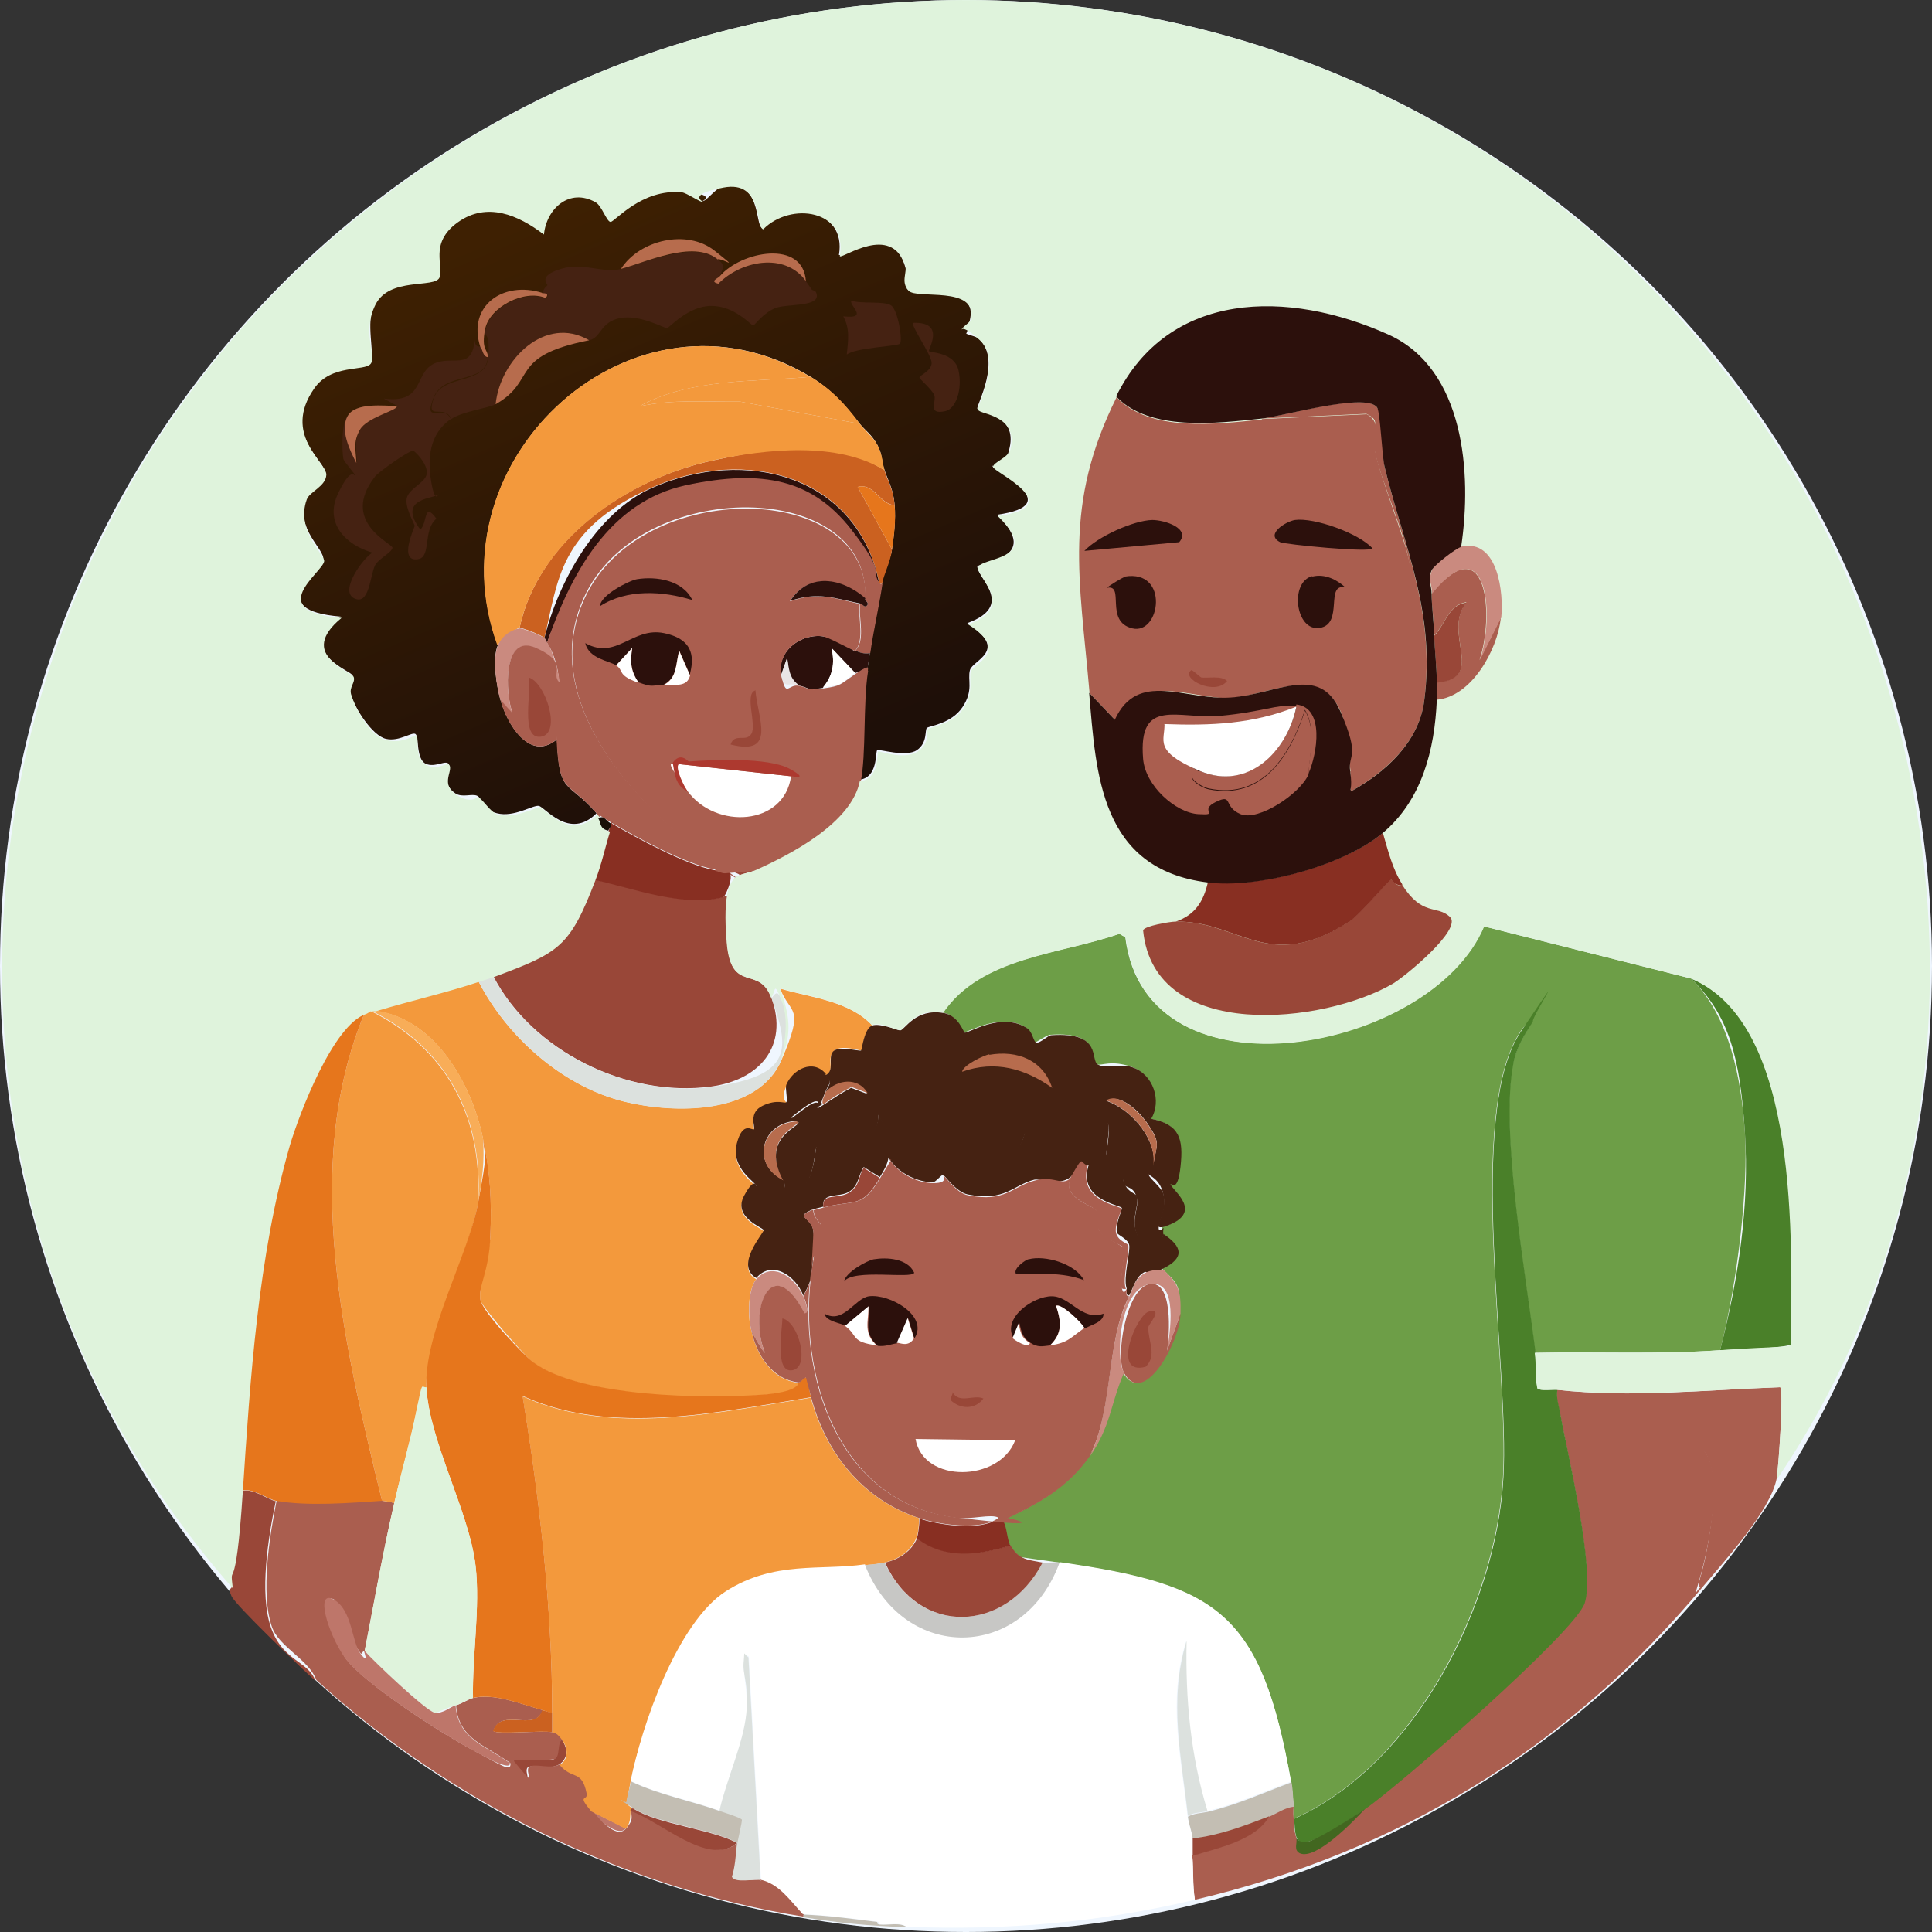
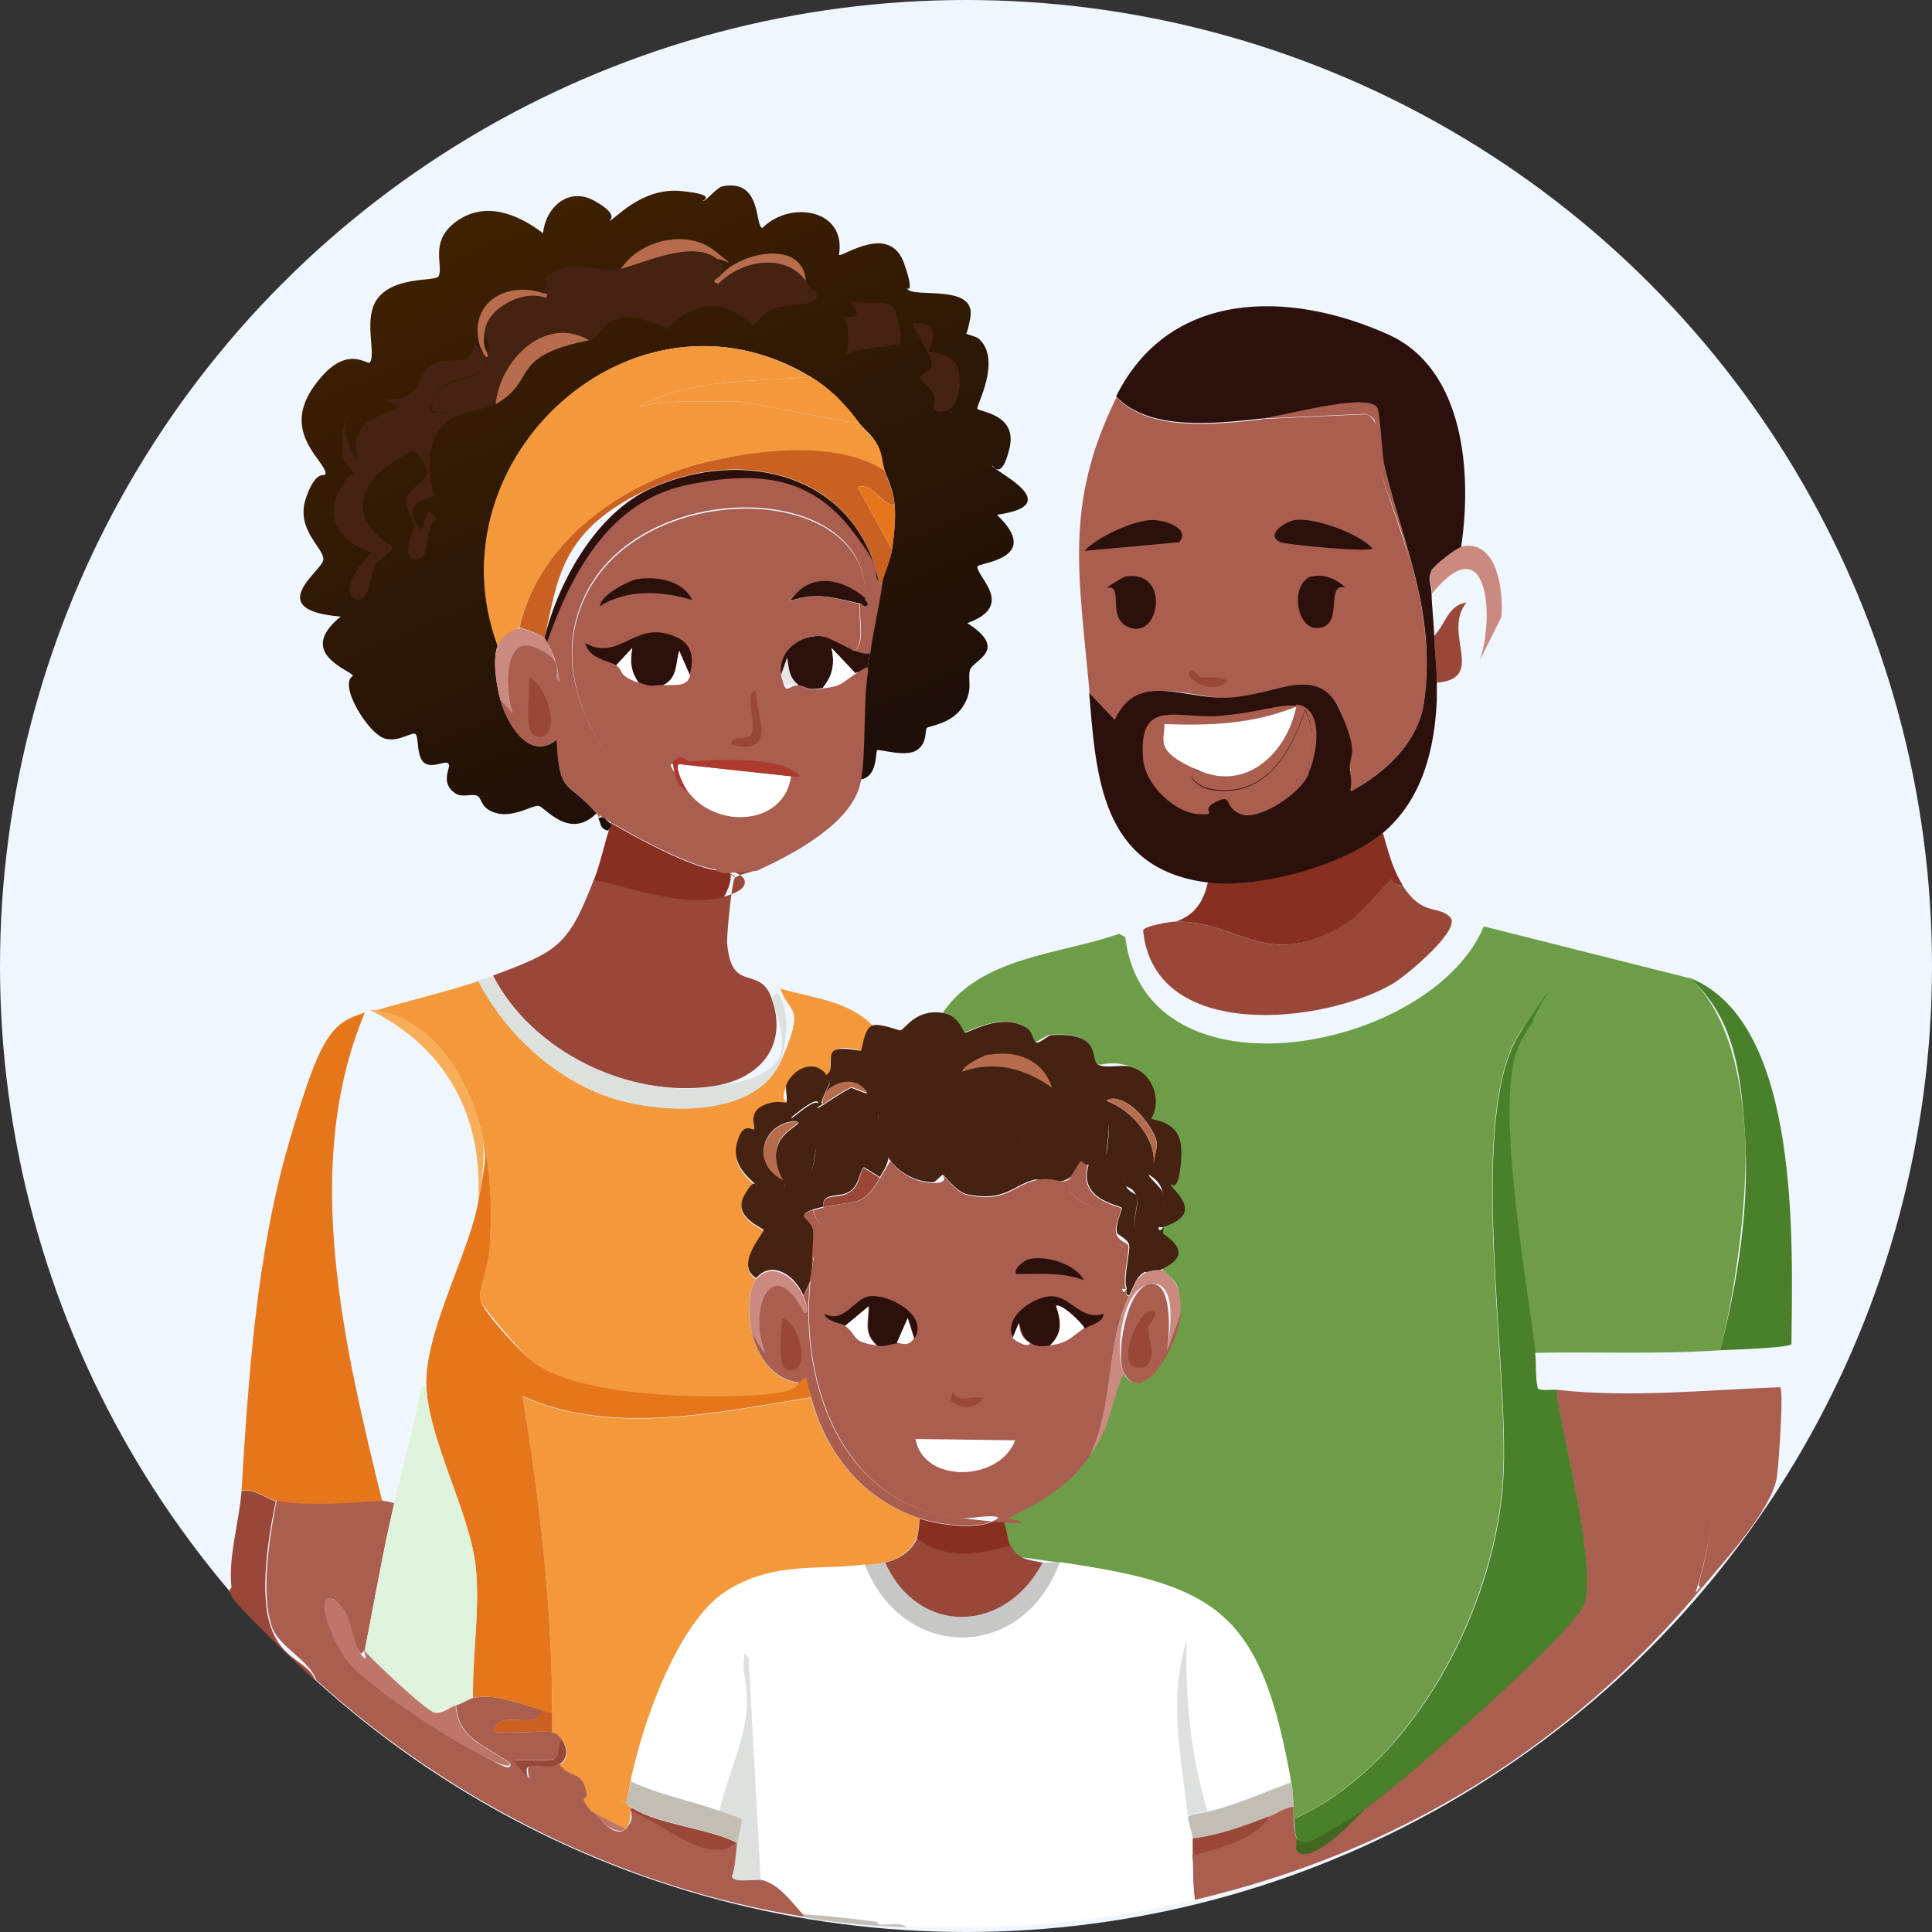
<svg xmlns="http://www.w3.org/2000/svg" id="Layer_1" viewBox="0 0 444 444">
  <rect x="0" y="0" width="444" height="444" fill="#333333" stroke="none" />
  <defs>
    <style>      .st0 {        fill: none;      }      .st1 {        fill: #e9e5e6;      }      .st2 {        fill: #c3beb3;      }      .st3 {        fill: #cb6120;      }      .st4 {        fill: #ca8a7f;      }      .st5 {        fill: #f8ad58;      }      .st6 {        fill: #426720;      }      .st7 {        fill: #994738;      }      .st8 {        fill: #dff3dc;      }      .st9 {        fill: url(#linear-gradient);      }      .st10 {        fill: #882f22;      }      .st11 {        fill: #dce1de;      }      .st12 {        fill: #aa5e4f;      }      .st13 {        fill: #452212;      }      .st14 {        fill: #f3993c;      }      .st15 {        fill: #4a8029;      }      .st16 {        fill: #fff;      }      .st17 {        fill: #6d9e47;      }      .st18 {        fill: #c7c7c5;      }      .st19 {        fill: #190f07;      }      .st20 {        fill: #eff6fe;      }      .st21 {        fill: #2c100c;      }      .st22 {        fill: #be766a;      }      .st23 {        fill: #b76c4d;      }      .st24 {        fill: #e6761c;      }      .st25 {        fill: #ad392f;      }    </style>
    <linearGradient id="linear-gradient" x1="122.3" y1="49.5" x2="177.5" y2="178.1" gradientUnits="userSpaceOnUse">
      <stop offset="0" stop-color="#3e2002" />
      <stop offset="1" stop-color="#1e0f08" />
    </linearGradient>
  </defs>
  <circle class="st20" cx="222" cy="222" r="222" />
  <g id="Generative_Object">
    <g>
      <path class="st22" d="M143.8,420.2c-1.7,2.1-6.2-1.9-7.9-4l7.9,4Z" />
      <g>
        <path class="st7" d="M129.1,399.8c1.4,1.9,1.5,4.4-.6,5.7s-6,0-7.1.6c-1.5.8,2.4,6.1-3.7-1.4.3-.4,8.5-.1,9.3-.3,1.6-.3.6-4,2-4.5Z" />
        <g>
          <g>
            <path class="st9" d="M197.6,179.5c1.3-6.4.5-17.8,1.7-25.5s.4-2.6.6-4c.7-5,2-10.6,2.8-15.9s1.9-4.9,2.3-7.9.9-6.7.6-10.2-1.4-5.3-2.3-7.9-.4-3.5-1.7-5.9-2.8-3.3-4-4.8c-3.4-4.4-6.6-7.9-11.3-10.8-40.5-24.4-87.7,18.9-71.9,61.7-1.3,3.1-.3,9.2.6,12.5,1.5,5.5,6.7,14.4,13,9.1.5,13,2.4,9.3,9.1,17-6.3,6.3-11.9-1.5-13.3-1.7s-5.7,2.7-9.6,1.7-3.3-3.4-4.5-4-3.5.5-5.1-.6c-3.4-2.3-1.2-5.7-1.4-6.5-.4-1.5-3.2.8-5.4-.3s-1.5-6.2-2.3-6.8-3.7,1.8-6.8,1.1-7.2-7-8.2-10.5.6-3.8.6-4c-.4-1.3-13.3-5.1-2.8-13.6-18.1-1.5-4.4-10.4-4-13s-6.5-6.9-4-14.2,4.5-4.5,4.5-5.7c.1-2.8-10.2-9.2-2.8-19.8s12.4-4.9,13-5.7c1.4-1.8-1.2-9,1.1-13.6,3.3-6.5,14.1-4.9,14.7-6.2,1.2-2.5-2.3-8.1,4.2-12.7s13.9-1.7,19.8,2.8c.6-6,5.9-10.8,11.9-7.4s3.1,4.5,3.4,4.5c.9.1,7.1-7.7,16.4-6.8s4.3,2.4,5.1,2.3,3.1-3.1,4.5-3.4c9.1-1.7,7.3,9.2,9.1,9.6,6.3-6.4,19.4-4.4,17.6,6.2.9.5,11.7-7.5,15,2s-1,3.9.8,5.9,15.8-1.3,14.4,6.5-2.3,2.7-2.3,2.8c.2.9,3.6,1.4,4.2,2,5.4,4.8-.5,15.3-.3,16.1s9.3,1.1,7.4,9.1-3.9,3.7-4,4c0,1.1,17.7,9,1.1,11.3,10.8,10.3-4.5,11-4.5,11.9,0,2.6,8.8,9-2.3,13,9.8,6.3,1.2,8.5.6,10.8s.9,4.6-1.7,8.5-7.7,4.3-8.2,4.8.2,3.4-2.3,5.1-8.6-.3-9.1,0,.3,6.4-4.2,6.8Z" />
            <g>
              <path class="st13" d="M164.8,59.5c2.1,1.6,1.3,2,.6,4-.3.4-2.4,1.2-.3,1.7,5.2-5.3,15.3-7.3,20.1-.6s-.2,1.1,0,1.4,2.1.7,2.3,1.1c1.7,3.6-6.5,2.6-9.3,3.7s-4.8,4-5.1,4c-.5,0-4.2-4.5-9.6-4.5s-9.6,5-10.2,5.1-6.2-3.2-10.8-2.3-4.3,4.5-7.1,5.1c-10.1-5.9-20.6,4.6-21.5,14.7-1.7.9-7.8,1.7-10.2,3.4-1.5-3.7-6,.8-4-4.8s12-3,12.5-9.3-1-4.3-.6-6.5c1-5,8.9-9.2,13.9-7.1,1.1-1.4-.9-1.1-.8-1.1.2-1.5,1.1-1.7,1.1-2s-2.2-2.1,3.1-3.7,9.5,1.1,13.9,0,16.5-6.6,22.1-2.3Z" />
              <path class="st13" d="M110.4,79.9c.6.6.5,2.1,1.7,2.3-.5,6.3-10.1,3-12.5,9.3s2.4,1.1,4,4.8c-4.9,3.4-5.4,9-4.5,14.4s1.7,2.7,1.7,2.8c-.4,1.2-9.9.6-4.2,8.2,1.7-1.5.7-6.6,3.7-2.5-3.2,2.6-1.1,8.8-4.2,9.3-4.6.8-.9-7.2-.8-7.6s-2.6-4.6-1.7-6.8,4.7-3.4,4.5-5.7-2.8-4.7-3.1-4.8c-.9-.2-7.9,4.8-8.8,5.9-8.2,10.5,4.1,15.4,4,16.4s-3.3,2.6-4,4c-1.2,2.5-1.3,9.3-4.8,7.6s2.1-9.3,4.2-10.5c-6.3-1.8-11.1-6.9-7.9-13.6s3.9-3.7,4-4-2.7-3.3-2.8-4c-.3-1.7-.5-8.6,1.1-9.9-1.8,3.2.5,7.8,2,10.8,0-3.1-.8-4.7.8-7.6s8.6-4.4,8.5-5.4l-3.1-1.7c9.3,1.2,7-5.6,11.3-7.9s9,1.8,9.6-5.7c0,2.1,1.2,1.5,1.4,1.7Z" />
              <path class="st13" d="M195.7,69.1c2.2.8,7.5,0,9.1,1.1s2.7,8.2,2,8.8-10.3.9-12.2,2.5c.3-3.1.8-5.9-.8-8.8,6.4.7.7-2.9,2-3.7Z" />
              <path class="st13" d="M209.8,74.2c7.7-.3,3.4,6.1,3.7,6.5s5.9.2,6.8,4.5-.6,8.8-3.1,9.3c-4.2.9-1.9-2.3-2.5-3.7s-3.4-3.7-3.4-4c0-.6,2.8-1.5,2.8-3.4s-5.1-8.9-4.2-9.3Z" />
              <path class="st23" d="M135.4,78.2c-18.7,3.7-11.8,9.2-21.5,14.7,1-10.2,11.4-20.6,21.5-14.7Z" />
              <path class="st23" d="M164.8,59.5c-5.6-4.4-16.4.8-22.1,2.3,4.3-6.7,15.2-9.2,21.5-4.2s1.9,1.6.6,2Z" />
              <path class="st23" d="M124.6,67.4c0,0,1.9-.2.8,1.1-4.9-2.1-12.9,2.1-13.9,7.1s.7,4.6.6,6.5c-1.2-.2-1.1-1.7-1.7-2.3-3.1-9.6,5.3-15.3,14.2-12.5Z" />
-               <path class="st23" d="M91.2,93.4c0,1-6.9,2.5-8.5,5.4s-.9,4.5-.8,7.6c-1.5-2.9-3.8-7.6-2-10.8s8.5-2.3,11.3-2.3Z" />
              <path class="st23" d="M185.2,64.6c-4.8-6.7-14.9-4.7-20.1.6-2.2-.5,0-1.3.3-1.7,4.9-5.8,19.2-8.5,19.8,1.1Z" />
            </g>
          </g>
          <g>
            <path class="st3" d="M203.3,108.2c.8,2.6,2,4.2,2.3,7.9-3.4-.2-4.7-5.2-8.5-4.2l7.9,14.4c-.4,3-1.9,5.7-2.3,7.9h-.6c-4.9-25.1-30.9-31.7-52.4-22.1s-21.4,21.5-24.6,34.5c-.6-.6-4.8-2.3-5.7-2.3,4.4-20.5,24.9-34.3,44.5-38.5s28.6-4.5,39.4,2.3Z" />
            <path class="st14" d="M197.6,97.4l-27.5-5.1c-7.8.1-15.6-.6-23.2,1.1,11.7-6.5,26.2-5.6,39.4-6.8,4.8,2.9,8,6.3,11.3,10.8Z" />
            <path class="st24" d="M205.6,116.1c.3,3.5-.1,6.8-.6,10.2l-7.9-14.4c3.8-1,5.1,4.1,8.5,4.2Z" />
            <path class="st21" d="M202.2,134.2c-2.3-3.2-3.8-8.9-6.8-12.7-8.7-11-24.7-12.7-37.7-9.9s-26.5,20.6-32,36.2c-.1-.2-.5-1.1-.6-1.1,3.2-13,11.9-28.8,24.6-34.5,21.5-9.6,47.5-3,52.4,22.1Z" />
            <g>
              <path class="st14" d="M186.3,86.6c-13.2,1.2-27.6.3-39.4,6.8,7.6-1.7,15.4-1,23.2-1.1l27.5,5.1c1.1,1.5,3.1,3.1,4,4.8,1.3,2.5,1.1,3.9,1.7,5.9-10.8-6.7-27.3-4.9-39.4-2.3-19.5,4.2-40.1,18.1-44.5,38.5-.9,0-4.9,3.6-5.1,4-15.7-42.8,31.4-86.1,71.9-61.7Z" />
              <path class="st14" d="M160,94c7.5-.4,19.7.4,27.2,1.7s3.4.7,2.3,1.7c-20.2-2.6-39.2,6.3-57.5,13.3l13.6-9.6-10.5,2c6.4-6.5,16.1-8.5,24.9-9.1Z" />
            </g>
          </g>
        </g>
        <g>
          <path class="st12" d="M87.8,344.9c.1,0,2.6.3,2.8.6-2.6,11.2-4.6,22.7-6.8,34-.2-.3-.8.6-.8.6-2.2-2.6-5.6-12.1-6.2-12.5-4.2-2.3,1.4,11.7,2.5,13.3,4,5.8,22.4,17.6,29.2,21.2s9,5.3,8.8,3.1c-5.8-4.2-11.9-5.5-12.5-13.3,1.2-.3,2.8-1.4,4-1.7,4.9-1.1,10.6,1.3,15.9,2.8-1.5,5.2-9.6-.7-11.3,4.8.7.9,11.5-.2,13.6.3s2,1.3,2.3,1.7c-1.4.5-.4,4.2-2,4.5s-9.1,0-9.3.3c6.1,7.5,2.2,2.2,3.7,1.4s4.9.7,7.1-.6c2.9,3.5,5.2,1,6.2,6.5s-2.4,0,1.1,4.2,6.2,6.1,7.9,4,1-2.4,1.1-4c6.9,2.2,17.9,12.9,24.4,7.4v.6c-.2,2.2-.4,5-1.1,7.1.6,1.6,5.4.5,6.8.8,4.3,1.1,6.6,4.7,9.6,7.9v.6c-41.5-6.6-81.1-26.3-112.1-54.4-1.7-4.7-8.6-7.6-10.2-12.2-2.7-7.8-.5-21.2,1.1-29.2,7.4,1.3,16.9.5,24.4,0Z" />
          <path class="st7" d="M63.4,344.9c-1.7,8-3.9,21.4-1.1,29.2s8.5,7.5,10.2,12.2c-2.9-2.6-18.4-17.4-19.3-19.5s0-1.5,0-2c-.8-7,1.8-15.1,2.3-22.1,2.5-.9,5.9,1.9,7.9,2.3Z" />
          <path class="st7" d="M173.9,199.9c-1.4.6-4.5,1.1-5.1,2s-1.8,12.8-1.7,14.7c.9,12,7.4,5,10.2,12.7,4,11.2-2.8,18.9-13.9,20.4-19.3,2.6-41.2-8.2-50.1-25.5,15-5.6,17.3-6.8,23.2-22.1,8.9,1.8,20.5,6.4,29.7,4s3.4-6.6.3-5.7l7.4-.6Z" />
          <path class="st12" d="M202.2,134.2h.6c-.8,5.3-2.1,10.9-2.8,15.9-1.4.2-2.2,0-3.4-.6,2.4-2.6.6-7.5,1.1-10.8.6.1.9.9,1.4.6.9-.7-.3-1.1-.3-1.7,1.5-27.5-51.8-28.4-64.6-.3-10.7,23.5,11.6,47.2,28.6,59.7s2.2,1.1,1.4,2.8c-6.6-1.2-17.8-7.3-23.8-10.8s-1.6-2.1-2.8-1.1c0-.1.1-.3-.6-1.1-6.7-7.7-8.5-4-9.1-17s.9-8.7.6-13-1.6-7.3-2.8-9.1c5.5-15.7,14.2-32.4,32-36.2s29-1.1,37.7,9.9,4.5,9.6,6.8,12.7Z" />
          <path class="st10" d="M164.2,199.9c.9.2,1.4.5,2.3.6,3.1-1,.3,5.5-.3,5.7-9.2,2.4-20.8-2.1-29.7-4,1.5-3.9,2.2-7.5,3.4-11.3s.8-.9.6-1.7c6,3.5,17.2,9.6,23.8,10.8Z" />
          <g>
            <path class="st14" d="M109.9,225.4c6.6,12.9,19.4,24.3,33.7,27.8,11.3,2.7,30.5,3.1,36-9.6s2-10.3-.3-16.4c7.1,2.1,15.9,2.8,21.2,8.5-1.9.7-2.3,5.5-2.5,5.7s-4.9-1.6-6.5.3.5,4.4-1.7,5.4c-2.9-3.4-7.6-1-9.1,2.5s.3,3.5,0,4-3.8.1-5.4.8c-3.3,1.6-1.8,5-2,5.4s-3.4,1.1-4,3.4c-1.4,5.6,4.5,9.1,4.5,9.6s-2.7,2.1-2.8,2.3c-2.7,5,4.4,7.2,4.5,7.9s-6.8,8.2-1.7,11c-2,2.4-2,8.9-1.1,11.9,1.2,5.6,4.7,11.2,10.8,11.9-.2,2.2-6.6,2.7-8.2,2.8-13.3,1.1-41.8.6-52.7-7.4-1.9-1.4-11.9-12.9-12.2-14.4-.6-3,2.1-11,2.3-14.7.3-8.4,0-14.3-1.7-22.4-2.5-12.3-10.9-27.7-24.9-29.4,7.9-2.4,16-4.2,23.8-6.8Z" />
-             <path class="st14" d="M109.9,276.4c-2.2,12-12.4,32-11.9,42.5-1.2.2-2.1,4.4-2.3,5.4-1.5,7.4-3.6,14.7-5.1,21.2-.3-.3-2.7-.6-2.8-.6-8.7-35.7-18.7-76.9-4-112.1.6-.2.7-.6,1.1-.6,17.7,8.7,26.1,24.5,24.9,44.2Z" />
+             <path class="st14" d="M109.9,276.4Z" />
            <path class="st24" d="M83.8,232.8c-14.7,35.2-4.7,76.4,4,112.1-7.5.5-17,1.3-24.4,0-2-.4-5.4-3.1-7.9-2.3,1.6-25.9,3.4-54.1,10.8-79.6s9.9-27.9,17.6-30.3Z" />
            <path class="st11" d="M113.3,224.3c8.9,17.3,30.8,28,50.1,25.5s17.9-9.1,13.9-20.4c1.2-1.6,1.5-1.5,2.3.3,1.8,4.2,1,9.6,0,13.9-5.5,12.7-24.6,12.4-36,9.6-14.3-3.5-27.1-14.9-33.7-27.8,1-.4,2.5-.8,3.4-1.1Z" />
            <path class="st5" d="M86.1,232.2c14,1.8,22.4,17.1,24.9,29.4.4,5.3-.2,9.6-1.1,14.7,1.2-19.6-7.2-35.5-24.9-44.2.4,0,.8,0,1.1,0Z" />
            <path class="st14" d="M186.3,321.1c3.4,12.7,11.8,23.5,24.9,27.8,0,1.2-.1,3.5-.6,4.5-1.2,3.1-4.2,5-7.4,5.7s-3.1.4-4.5.6c-10.2,1.5-22.6.2-32,6.2s-19.5,31.1-21.8,43.6-.8,3.2-1.1,4.8c0,.2,1.4,1.2,1.7,1.4-.5,0-.5.1-.6.6-.1,1.6,0,2.6-1.1,4l-7.9-4c-3.5-4.2-.7-2.2-1.1-4.2-1.1-5.5-3.3-3-6.2-6.5,2.1-1.2,2-3.8.6-5.7s-1.8-1.6-2.3-1.7v-4.5c0-24.2-2.9-49-6.8-72.8,20.3,9.3,45,3.7,66.3.3Z" />
            <path class="st24" d="M183.5,317.7c.6,0,1.5-1.9,2.3-.8,0,1.4.2,2.9.6,4.2-21.3,3.4-46,9-66.3-.3,3.9,23.8,6.8,48.6,6.8,72.8-.8,0-1.5-.4-2.3-.6-5.3-1.5-11-3.9-15.9-2.8-.2-9.6,1.7-20.8.6-30.3-1.4-12.4-10.7-28.7-11.3-41.1s9.7-30.5,11.9-42.5,1.6-9.5,1.1-14.7c1.7,8.1,2,14,1.7,22.4s-2.9,11.7-2.3,14.7,10.3,13.1,12.2,14.4c10.9,8,39.3,8.4,52.7,7.4,1.7-.1,8-.7,8.2-2.8Z" />
            <path class="st8" d="M98,318.8c.6,12.3,9.9,28.7,11.3,41.1,1.1,9.5-.8,20.7-.6,30.3-1.2.3-2.7,1.4-4,1.7s-4.3,1.8-4.8,1.7c-1.9-.3-14.2-12-16.1-14.2,2.2-11.3,4.2-22.8,6.8-34s3.6-13.8,5.1-21.2,1.1-5.2,2.3-5.4Z" />
          </g>
          <path class="st22" d="M83.8,379.4c1.9,2.2,14.2,13.9,16.1,14.2s3.7-1.4,4.8-1.7c.6,7.8,6.6,9.1,12.5,13.3.2,2.2-8.1-2.8-8.8-3.1-6.7-3.6-25.2-15.4-29.2-21.2s-6.8-15.7-2.5-13.3,4.1,9.8,6.2,12.5.6-.8.8-.6Z" />
          <path class="st3" d="M126.9,393.6v4.5c-2.1-.5-12.8.6-13.6-.3,1.8-5.5,9.8.4,11.3-4.8.7.2,1.5.5,2.3.6Z" />
          <path class="st21" d="M196.5,149.5c1.2.5,2,.8,3.4.6-.2,1.3-.4,2.6-.6,4-.3-.2-2.7.5-2.8.6l-5.4-5.7c.8,3.5.3,6.3-2,9.1-4,.6-2.8,0-5.7-.6-2.2-1.7-2.2-3.8-2.5-6.2l-1.4,4c-1.1-5.2,4-9.6,9.3-9.1s5.9,2.7,7.6,3.4Z" />
          <path class="st4" d="M119.5,144.4c.8,0,5.1,1.7,5.7,2.3s.4,1,.6,1.1c1.2,1.7,2.7,6.9,2.8,9.1-2.3-1.9-2.4-6.6-5.4-7.9-7.8-3.5-7.1,10.6-5.4,15l-2.8-3.1c-.9-3.2-1.9-9.4-.6-12.5s4.2-3.9,5.1-4Z" />
          <path class="st16" d="M196.5,154.6c-3.8,2.6-1.8,2.5-7.4,3.4,2.3-2.7,2.8-5.6,2-9.1l5.4,5.7Z" />
          <g>
            <path class="st12" d="M198.8,137.6c-5.4-4.7-13-6.1-17.3.6,6.5-2.3,10.2-.7,16.1.6-.5,3.3,1.2,8.2-1.1,10.8-1.8-.7-6.1-3.2-7.6-3.4-5.4-.5-10.4,3.8-9.3,9.1s1.5,1.8,4,2.3,1.6,1.2,5.7.6,3.6-.8,7.4-3.4,2.5-.8,2.8-.6c-1.2,7.6-.4,19.1-1.7,25.5-1.9,9.6-15.8,16.7-23.8,20.4l-7.4.6c-.8,0-1.4-.4-2.3-.6.8-1.7-.2-1.9-1.4-2.8-17-12.5-39.3-36.3-28.6-59.7,12.8-28.1,66-27.2,64.6.3Z" />
            <g>
              <path class="st16" d="M181.8,178.4c-1.6,11.4-17.3,12.3-23.8,3.4s-3-5.4-2-6.2l25.8,2.8Z" />
              <path class="st21" d="M158.6,155.2l-2.5-5.7c-.9,3-.3,6.2-3.7,7.9-2.9.1-2.4.6-5.7-.6-1.8-2.7-1.9-4.8-1.4-7.9l-3.7,4c-1.5-1-6.3-1.5-7.1-5.1,7.2,4,10.8-3.8,18.1-2.3s6.8,6.2,5.9,9.6Z" />
              <path class="st25" d="M181.8,178.4l-25.8-2.8c-1,.8,1.4,5.5,2,6.2-2.8-1.1-3-4.2-3.4-6.5,1.8-2.6,3.5-.3,3.7-.3,5.6-.4,18.3-1,23.2,1.7s.3,1.6.3,1.7Z" />
              <path class="st21" d="M146.4,133.1c4.4-.7,10.5.2,12.7,4.8-6.8-2.1-15-2.6-21.2,1.4,0-2.5,6.7-5.9,8.5-6.2Z" />
              <path class="st21" d="M198.8,137.6c0,.6,1.2,1,.3,1.7-.5.3-.8-.4-1.4-.6-5.9-1.2-9.7-2.8-16.1-.6,4.3-6.7,11.9-5.3,17.3-.6Z" />
              <path class="st7" d="M173.6,158.6c.5,6.4,5,15.2-5.7,12.5.9-2.8,3.6-.4,4.8-2.5s-1.6-9,.8-9.9Z" />
              <path class="st16" d="M158.6,155.2c-.7,2.7-3,2.1-6.2,2.3,3.4-1.7,2.8-5,3.7-7.9l2.5,5.7Z" />
              <path class="st16" d="M146.7,156.9c-5-1.8-3.2-2.7-5.1-4l3.7-4c-.5,3.2-.4,5.2,1.4,7.9Z" />
              <path class="st1" d="M183.5,157.4c-2.5-.5-3.3,1-4-2.3l1.4-4c.4,2.4.4,4.6,2.5,6.2Z" />
            </g>
          </g>
          <g>
            <path class="st12" d="M128.6,156.9c.3,4.3-.7,8.6-.6,13-6.3,5.3-11.6-3.6-13-9.1l2.8,3.1c-1.7-4.4-2.4-18.5,5.4-15s3.1,6,5.4,7.9Z" />
            <path class="st7" d="M121.5,155.7c3.8,1,7.7,12.9,2.8,13.6s-2-10.8-2.8-13.6Z" />
          </g>
        </g>
      </g>
      <g>
        <g>
          <path class="st12" d="M391.3,364.7c-30.7,36.8-69.9,60.9-116.7,71.9-.5-3.4-.3-6.8-.6-10.2,5.7-1.8,14.5-3.5,17.6-9.1,1.9-.7,3.6-2.1,5.7-2.3,0,.3-.1,1.5,0,2.8s0,2.5.6,4.5-.6,2.5.8,3.4c3.7,1.7,12.5-7.5,15-10.2,7.6-5.2,48.3-40.7,50.4-47.3,2.5-7.9-4-34.4-5.7-43.9,6.7,2.7,29,3.7,33.4,9.3s.7,22.6-1.1,28.9-.9,2.4.6,2Z" />
          <path class="st12" d="M408.3,339.8c-1.5,7.5-11.9,18.8-17,24.9-1.5.4-.7-1.4-.6-2,1.9-6.3,5.1-23.8,1.1-28.9s-26.7-6.7-33.4-9.3c-.3-1.7-.9-3.3-.6-5.1,17,1.9,34.3,0,51.3-.6.9.6-.4,18.7-.8,21Z" />
          <g>
            <path class="st17" d="M388.5,224.8c9,8.5,11.7,23.3,12.5,35.4s-1.5,33.8-5.7,50.1c-14.2,1-28.3.3-42.5.6-2.1-17.2-8.2-50.8-5.1-66.5.7-3.4,2.6-6.8,4.5-9.6-.7-.6-2.6,1.9-2.8,2.3-12.7,18.9-2.5,76.9-4,102.5-1.7,29.3-20.3,66-48.1,78.4-.1-1.3,0-2.5,0-2.8-.2-1.8-.2-3.5-.6-5.7-6.9-38.8-16.7-45.2-53.2-50.4s-2.8.2-4,0c-3.5-.6-5.4-.6-7.4-4s-.8-4.5-1.7-5.7c7.9-3.8,14.6-7.3,19.8-14.7,4.9-7,4.8-12.2,7.9-19.3,4.5,8.3,12.9-7.2,13-13.6s-.2-6.6-4-10.2c4.9-2.6,4.3-5,0-7.9,0,0-.2-.6,0-1.7,10.1-3.2,1.9-8.6,1.7-9.9s2.2-3.5,2.3-4c.7-6.5-.2-9.8-6.8-11,2.5-4.2.5-10.2-4.2-11.9s-7.1-.2-7.9-.6c-2-1,1.3-7.6-10.8-6.8-.7,0-3.2,1.7-3.4,1.7-.8-.2-.8-2.5-2.3-3.4-5.8-3.6-13.5,1.4-14.2,1.1s-1.4-3.9-4.8-4.5c8.8-12.9,26.8-13.3,40.5-18.1l1.4.8c4.8,38.9,70.4,26.2,82.4-2.5l47.3,11.9Z" />
            <path class="st15" d="M352.8,310.9c.3,2.7,0,5.5.6,8.2.6.6,3.5.2,4.5.3-.3,1.8.3,3.4.6,5.1,1.7,9.5,8.2,35.9,5.7,43.9-2.1,6.6-42.8,42.1-50.4,47.3s-10.1,6.6-12.7,7.4-1.9.5-3.1-.6c-.6-2-.4-2.7-.6-4.5,27.8-12.4,46.5-49.1,48.1-78.4,1.5-25.6-8.7-83.6,4-102.5s2.1-2.9,2.8-2.3c-1.9,2.8-3.9,6.2-4.5,9.6-3.1,15.8,3,49.3,5.1,66.5Z" />
            <path class="st15" d="M395.3,310.3c4.2-16.3,6.8-33.2,5.7-50.1s-3.5-26.9-12.5-35.4c25.5,10.3,23.4,61.3,23.2,84.1-.6.9-14.2,1.3-16.4,1.4Z" />
            <path class="st6" d="M313.7,415.7c-2.5,2.7-11.3,11.9-15,10.2-1.5-.8-.5-2.3-.8-3.4,1.2,1,1.6,1,3.1.6,2.6-.8,10.1-5.6,12.7-7.4Z" />
          </g>
        </g>
        <g>
          <path class="st16" d="M198.8,359.6c8.9,22.4,36.4,22.1,44.7-.6,36.5,5.2,46.3,11.6,53.2,50.4-6.4,2.4-12.6,5.2-19.3,6.8-3.9-12.6-5.1-25.9-4.8-39.1-4.3,13.7-1.2,26.5.3,40.2.2,1.8,1,3.6,1.1,5.1s0,2.8,0,4c.3,3.4,0,6.8.6,10.2-22,5.2-43.2,7.1-66.3,6.2-1.6-1.2-4.3-.3-6.2-.6,0-.5-.1-.5-.6-.6-5.6-.7-11.4-1.5-17-1.7-3-3.2-5.3-6.8-9.6-7.9l-2.8-51.3c-1.4-.8-1,.2-1.1,1.1-.3,2.9,1,8.1.6,11.9-.7,6.9-4.7,15.5-6.2,22.4-6.7-2.4-13.9-3.7-20.4-6.8,2.3-12.5,10.7-36.5,21.8-43.6s21.8-4.7,32-6.2Z" />
          <path class="st2" d="M201.6,441.7c0,.5.1.5.6.6,1.9.2,4.6-.6,6.2.6-8.6-.3-15.1-.9-23.8-2.3v-.6c5.6.2,11.4,1,17,1.7Z" />
          <path class="st18" d="M203.3,359.1c7.8,17,27.8,16.3,36.2,0,1.2.2,2.7-.2,4,0-8.3,22.7-35.8,23-44.7.6,1.4-.2,3.2-.3,4.5-.6Z" />
          <path class="st11" d="M175,432.1c-1.4-.4-6.2.8-6.8-.8.7-2.1.9-4.9,1.1-7.1s1.2-5.7,1.1-5.9-4.2-1.6-5.1-2c1.5-6.9,5.5-15.5,6.2-22.4s-.9-8.9-.6-11.9-.2-2,1.1-1.1l2.8,51.3Z" />
          <path class="st2" d="M165.4,416.2c.9.3,5,1.6,5.1,2s-1.1,5.2-1.1,5.9v-.6c-6-3.3-18.4-4.4-23.8-7.9s-1.7-1.3-1.7-1.4c.3-1.7.8-3.2,1.1-4.8,6.5,3.1,13.7,4.4,20.4,6.8Z" />
          <path class="st2" d="M296.8,409.5c.4,2.1.3,3.9.6,5.7-2.1.2-3.8,1.5-5.7,2.3-5.6,2.2-11.5,4.4-17.6,5.1-.1-1.5-.9-3.3-1.1-5.1,1.4-.8,3.1-.8,4.5-1.1,6.7-1.6,12.9-4.4,19.3-6.8Z" />
          <path class="st11" d="M277.5,416.2c-1.5.4-3.2.3-4.5,1.1-1.5-13.7-4.5-26.5-.3-40.2-.3,13.2.9,26.4,4.8,39.1Z" />
          <path class="st7" d="M291.7,417.4c-3.1,5.6-11.9,7.3-17.6,9.1,0-1.2,0-3.2,0-4,6.1-.7,11.9-2.9,17.6-5.1Z" />
          <path class="st7" d="M169.3,423.6c-6.5,5.5-17.5-5.1-24.4-7.4,0-.4,0-.6.6-.6,5.4,3.6,17.8,4.7,23.8,7.9Z" />
          <path class="st13" d="M189.7,246.9c1.7,2.1.9,1.7,0,4s-1.2,2.6-.6,2.8c-2.6,1.8-.2-.4-1.4-.6s-4.7,2.8-5.9,3.7l1.7.8c-8.4,0-11.2,9.8-3.4,13.6.6,1.1-.2,1.5.8,2.3,6.5,1.3,6.3-9.8,6.8-10.2s14.1,2.3,14.2-7.4c4.2,11.2,15.9,3.1,17,3.4s3.2,5.3,9.1,5.7c8,.5,6.7-4.4,7.9-5.1s6.1,3,9.1,2.8,7.8-2.7,9.1-5.1c1.7,0-.3,7.1.3,8.2s3.6.5,4,1.7-.9,2.4,0,4.5,2.7,2.3,2.8,2.8c.7,2.5-1.3,4.8,0,8.5s4.9,4.2,6.2.3c4.3,2.9,4.9,5.4,0,7.9s-3.2,0-4.8,1.1-2.1,3.2-3.1,5.1c-1,0-.4-1.3-.6-1.7-.8-2.2.9-8.5.6-9.9s-2.7-2.3-2.8-2.8c-.5-1.9,1.3-5.4,1.1-5.7-.3-.7-10.2-1.8-7.6-9.9-1.9-.3-2.9.9-3.7,2.3-2.4,2.9-7.3.8-8.8,1.1-5,1.3-6.7,5.1-15.3,3.4-2.8-.6-5.3-4.5-5.7-4.5s-1.7,1.7-2.3,1.7c-3.7,0-8.3-2.3-10.2-5.7-.3,1.8-1.1,3-2,4.5l-3.7-2.3c-1.3,1.9-1.1,4.3-3.4,5.7s-6.3,0-5.9,3.4c-.6.2-2,.5-2.3.6-4.5,1.8-.5,1.8,0,4.8s-.4,10.5-.6,11.3-1.2,3-1.7,3.7c-1.7-4.4-7.1-8.3-10.8-4-5.1-2.9,1.8-10.4,1.7-11s-7.2-2.9-4.5-7.9,2.8-1.6,2.8-2.3-5.9-4-4.5-9.6,3.7-2.9,4-3.4-1.4-3.8,2-5.4,5-.4,5.4-.8-.3-3.2,0-4c1.5-3.6,6.2-6,9.1-2.5Z" />
          <path class="st7" d="M232.2,355.1c2,3.4,3.8,3.3,7.4,4-8.5,16.3-28.5,17-36.2,0,3.1-.7,6.1-2.5,7.4-5.7,6.4,5,14.2,3.9,21.5,1.7Z" />
          <path class="st10" d="M229.4,348.9c.2.1,1.1.5,1.1.6.9,1.2.9,4.3,1.7,5.7-7.3,2.2-15.1,3.3-21.5-1.7.4-1.1.6-3.3.6-4.5,4.6,1.5,14.1,2.9,18.1,0Z" />
          <path class="st4" d="M267.3,291.7c3.7,3.6,4.1,5,4,10.2l-3.1,8.5c.6-3.7,2.8-16.4-4-15.3s-8,16.7-5.9,20.4c-3.1,7.1-3,12.3-7.9,19.3,5.5-11.1,3.7-26.4,9.1-36.8,1-1.9,1-3.6,3.1-5.1s4.3-.8,4.8-1.1Z" />
          <path class="st13" d="M264.5,257.1c6.6,1.3,7.5,4.6,6.8,11s-2.3,3.7-2.3,4c.2,1.4,8.4,6.7-1.7,9.9,0,0-1.2.2-1.1-.3.2-1.6,1.9-3.9,1.1-7.4s-3.3-4.1-3.4-4.5c-.2-.9,1-1.2,1.1-2,.9-5.3,1.9-5-1.7-10.2,0-1.9.3-.7,1.1-.6Z" />
          <path class="st4" d="M184.6,297.9c.2.5,1.7,3.9.3,4-7.5-14.6-13-.8-9.1,9.1-.3,0-3-4.8-3.1-5.1-.8-3-.9-9.5,1.1-11.9,3.7-4.3,9-.4,10.8,4Z" />
          <path class="st23" d="M183.5,257.7c.4,1.1-9,3.5-3.4,13.6-7.8-3.8-5-13.5,3.4-13.6Z" />
          <g>
            <path class="st13" d="M216.9,232.8c3.4.6,4.5,4.4,4.8,4.5.7.3,8.3-4.8,14.2-1.1,1.5.9,1.5,3.2,2.3,3.4s2.7-1.7,3.4-1.7c12.1-.8,8.7,5.8,10.8,6.8s5.6-.3,7.9.6c4.7,1.6,6.8,7.7,4.2,11.9-.8-.2-1.2-1.3-1.1.6-1.4-2.1-6-6.8-9.1-4.8,5.8,2,11.7,9,10.8,15-.1.8-1.3,1.1-1.1,2s3.1,3,3.4,4.5c.8,3.4-.9,5.7-1.1,7.4s1.1.2,1.1.3c-.2,1.1,0,1.6,0,1.7-1.3,3.9-4.9,3.5-6.2-.3s.7-6,0-8.5-2.5-2.1-2.8-2.8c-.9-2.1,0-4.3,0-4.5-.4-1.1-3.5-.8-4-1.7s1.4-8.3-.3-8.2c-1.3,2.4-6.6,5-9.1,5.1s-8.6-3.1-9.1-2.8c-1.2.7,0,5.6-7.9,5.1-5.8-.4-8.5-5.5-9.1-5.7-1.1-.3-12.8,7.8-17-3.4,0,9.6-13.5,6.8-14.2,7.4s-.3,11.5-6.8,10.2c-1.1-.8-.2-1.1-.8-2.3-5.6-10.1,3.8-12.5,3.4-13.6l-1.7-.8c1.2-.8,4.6-3.9,5.9-3.7s-1.2,2.3,1.4.6,4.2-2.8,6.5-4l3.7,1.4c-2.2-3.7-7-3.2-9.6-.3.9-2.3,1.7-1.9,0-4,2.2-1,.5-3.9,1.7-5.4s6.3,0,6.5-.3.7-5,2.5-5.7,6.2,1.2,6.5,1.1c1.1-.2,3.5-5.1,9.9-4Z" />
            <path class="st23" d="M227.4,242.4c6.4-1.1,12.3,1.2,14.4,7.6-6.2-4.4-13.1-6.4-20.7-3.7.3-1.6,5.1-3.8,6.2-4Z" />
            <path class="st23" d="M263.3,257.7c3.6,5.2,2.6,4.9,1.7,10.2,1-6.1-5-13-10.8-15,3-2,7.6,2.8,9.1,4.8Z" />
            <path class="st23" d="M189.2,253.7c-.6-.3.4-2.3.6-2.8,2.7-2.9,7.4-3.4,9.6.3l-3.7-1.4c-2.3,1.1-4.4,2.5-6.5,4Z" />
          </g>
          <path class="st12" d="M258.8,296.2c0,0-1,.2-1.1-.3-.4-2.1.9-8.4.6-9.1s-4.4-1.7-5.7-4-.2-3.8-.6-4.5c-.7-1.4-8.7-3-5.7-8.2s1.8-2.6,3.7-2.3c-2.5,8.1,7.3,9.3,7.6,9.9s-1.6,3.8-1.1,5.7,2.7,2.3,2.8,2.8c.3,1.4-1.4,7.7-.6,9.9Z" />
          <path class="st7" d="M202.2,270.7c-4.3,7.2-5.7,4.9-13,6.8-.4-3.5,3.3-1.8,5.9-3.4s2.1-3.8,3.4-5.7l3.7,2.3Z" />
          <g>
            <path class="st12" d="M246.4,270.1c-3.1,5.3,5,6.8,5.7,8.2s-.3,2.9.6,4.5,5.5,3.7,5.7,4c.3.7-1,6.9-.6,9.1s1.1.2,1.1.3c.2.4-.5,1.7.6,1.7-5.4,10.4-3.5,25.7-9.1,36.8-5.2,7.4-11.9,10.9-19.8,14.7,0,0-.9-.4-1.1-.6-1.7-1-6.3.5-9.9,0-28.4-3.6-37-35.6-32.6-59.7s2.7-2.9,2.8-4.5c.2-3.1-2.8-3.8-2.8-6.5.3-.1,1.7-.4,2.3-.6,7.3-1.9,8.7.4,13-6.8s1.7-2.7,2-4.5c1.9,3.4,6.5,5.7,10.2,5.7s2.1-1.7,2.3-1.7c.4,0,2.9,4,5.7,4.5,8.6,1.7,10.2-2.1,15.3-3.4s6.3,1.8,8.8-1.1Z" />
            <g>
              <path class="st16" d="M210.4,330.7l22.9.3c-3.6,9.6-21.1,10-22.9-.3Z" />
              <path class="st21" d="M249.2,305.2c-.6-1.2-5.4-5.8-6.5-5.1,1.2,3.7,1.5,6.2-1.4,9.1-1.8.2-2.8.5-4.5-.6s-2.1-2.4-2.5-4.5l-1.4,3.4c-2.6-4.6,4.5-9.6,8.8-9.6s6.9,5.8,11.9,4c.1,2-3.1,2.6-4.2,3.4Z" />
              <path class="st21" d="M210.1,307.5l-1.4-4.5-2.5,5.7c-1.5.2-2.6.8-4.5.6-3.2-2.9-1.9-5.3-2-9.1l-5.4,4.5c-.8-.6-4.6-1-4.8-2.8,4.3,2.5,6.9-3.5,10.2-4,4.8-.6,13.7,4.5,10.5,9.6Z" />
-               <path class="st21" d="M200.8,289.4c3.1-.5,7.8-.2,9.3,3.1-.5,1.5-14-1-16.1,2,.2-2,5.2-4.8,6.8-5.1Z" />
              <path class="st21" d="M236.4,289.4c3.8-1,10.7,1,12.7,4.8-5-1.9-10.3-1.4-15.6-1.4-.8-1.3,2.3-3.3,2.8-3.4Z" />
              <path class="st16" d="M249.2,305.2c-3.2,2.2-3.7,3.4-7.9,4,2.9-2.8,2.6-5.4,1.4-9.1,1.1-.7,5.9,3.8,6.5,5.1Z" />
              <path class="st16" d="M201.6,309.2c-6.2-.8-4.3-2.2-7.4-4.5l5.4-4.5c0,3.7-1.3,6.2,2,9.1Z" />
              <path class="st7" d="M218.9,320c1.7,2.7,4.8.4,7.1,1.4-1.9,2.6-5.4,2.5-7.6.3l.6-1.7Z" />
              <path class="st16" d="M210.1,307.5c-1.4,2.3-3.3,1-4,1.1l2.5-5.7,1.4,4.5Z" />
              <path class="st16" d="M236.7,308.6c-.3,1.5-3.7-.7-4-1.1l1.4-3.4c.4,2.1.6,3.3,2.5,4.5Z" />
            </g>
          </g>
          <g>
            <path class="st12" d="M271.3,301.9c-.1,6.4-8.5,21.8-13,13.6-2-3.7.5-19.5,5.9-20.4s4.6,11.6,4,15.3l3.1-8.5Z" />
            <path class="st7" d="M264.2,301.3c3.2-.6-.3,3.1-.3,3.7-.1,3.3,2.1,6.4-.6,9.1-8.1,2.2-2-12.2.8-12.7Z" />
          </g>
          <g>
            <path class="st12" d="M229.4,348.9c-4,2.9-13.5,1.5-18.1,0-13.1-4.3-21.5-15-24.9-27.8s-.6-2.9-.6-4.2c-.7-1.1-1.6.9-2.3.8-6-.7-9.6-6.2-10.8-11.9,0,.3,2.8,5.2,3.1,5.1-4-9.9,1.6-23.6,9.1-9.1,1.4,0,0-3.4-.3-4,.5-.6,1.6-3.1,1.7-3.7.1-.9.7-10.8.6-11.3-.5-3-4.5-3.1,0-4.8,0,2.7,3,3.4,2.8,6.5s-2.8,4.1-2.8,4.5c-4.5,24.2,4.2,56.2,32.6,59.7s8.2-1,9.9,0Z" />
            <path class="st7" d="M179.8,303c3.7.7,6.5,11.2,2.3,11.9s-2.3-9.4-2.3-11.9Z" />
          </g>
        </g>
      </g>
    </g>
    <g>
-       <path class="st8" d="M408.3,339.8c.4-2.2,1.7-20.3.8-21-16.9.6-34.3,2.4-51.3.6-1.1-.1-3.9.3-4.5-.3-.6-2.7-.2-5.5-.6-8.2,14.2-.3,28.3.4,42.5-.6s15.8-.5,16.4-1.4c.1-22.8,2.3-73.8-23.2-84.1l-47.3-11.9c-12,28.8-77.6,41.5-82.4,2.5l-1.4-.8c-13.7,4.8-31.7,5.3-40.5,18.1-6.4-1.2-8.8,3.8-9.9,4s-4.3-2-6.5-1.1c-5.4-5.7-14.1-6.4-21.2-8.5,2.3,6.2,2.9,10.4.3,16.4,1-4.3,1.8-9.7,0-13.9s-1.1-1.9-2.3-.3c-2.8-7.7-9.2-.7-10.2-12.7s1-13.7,1.7-14.7,3.7-1.3,5.1-2c8-3.6,21.9-10.8,23.8-20.4,4.6-.4,3.9-6.6,4.2-6.8s6,2.1,9.1,0,1.7-4.5,2.3-5.1,5.7-1.1,8.2-4.8,1.2-6.7,1.7-8.5,9.3-4.5-.6-10.8c11.1-4.1,2.2-10.5,2.3-13s15.3-1.6,4.5-11.9c16.6-2.3-1.2-10.2-1.1-11.3s3.5-2.1,4-4c1.9-8-7-8-7.4-9.1s5.6-11.3.3-16.1-4.1-1.1-4.2-2,2.1-1.9,2.3-2.8c1.3-7.8-12.5-4.4-14.4-6.5s-.2-4.2-.8-5.9c-3.3-9.5-14.2-1.5-15-2,1.9-10.7-11.3-12.6-17.6-6.2-1.8-.5,0-11.3-9.1-9.6s-4.3,3.4-4.5,3.4c-.8.1-4-2.2-5.1-2.3-9.3-.9-15.5,6.9-16.4,6.8s-2-3.7-3.4-4.5c-6-3.4-11.3,1.4-11.9,7.4-5.9-4.5-13.1-7.6-19.8-2.8s-3.1,10.2-4.2,12.7-11.5-.2-14.7,6.2.3,11.8-1.1,13.6-9.1,0-13,5.7c-7.4,10.6,2.9,17.1,2.8,19.8s-3.9,3.9-4.5,5.7c-2.6,7.2,4.2,12.6,4,14.2-.4,2.6-14.1,11.5,4,13-10.4,8.5,2.4,12.3,2.8,13.6s-1.1,2.3-.6,4c1.1,3.5,4.3,9.6,8.2,10.5s6.5-1.4,6.8-1.1c.7.6-.6,5.3,2.3,6.8s5-1.2,5.4.3-2,4.2,1.4,6.5,4.9.5,5.1.6c1.2.6,2.8,3.5,4.5,4,3.9,1,9.1-1.8,9.6-1.7,1.4.2,7,8,13.3,1.7.7.8.5,1,.6,1.1.6.9.1,2.5,2.3,2.8-1.2,3.9-1.9,7.4-3.4,11.3-5.9,15.3-8.2,16.5-23.2,22.1-.9.3-2.4.8-3.4,1.1-7.8,2.6-15.9,4.4-23.8,6.8-.4,0-.8,0-1.1,0s-.6.4-1.1.6c-7.6,2.4-15.4,22.9-17.6,30.3-7.3,25.5-9.1,53.7-10.8,79.6s-3.1,15.1-2.3,22.1C-24.5,276.5-14.6,138.9,71.1,59.5c96.1-89.2,246.9-76.5,326.5,27.5,55.5,72.4,62.6,176.6,10.8,252.9Z" />
      <g>
        <path class="st19" d="M140.4,189.2c.2.8-.4,1.1-.6,1.7-2.1-.4-1.7-2-2.3-2.8,1.3-.9,1.7.5,2.8,1.1Z" />
        <g>
          <path class="st7" d="M322.2,203.3c4.7,7.4,8,4.6,11,7.4s-10.2,13.6-13,15.3c-15.8,9.3-55,13.7-57.5-12.2.3-1,6.2-2,7.4-2,14.6-.3,21.3,12.1,39.9,0,2.6-1.7,9-9.5,9.6-9.6s1.3,1.8,2.5,1.1Z" />
          <path class="st10" d="M322.2,203.3c-1.2.6-2.4-1.2-2.5-1.1-.7.2-7.1,8-9.6,9.6-18.6,12.1-25.4-.3-39.9,0,4.4-1.5,6.4-4.6,7.4-9.1,11.5,1.5,31.2-3.8,40.2-11.3,1.2,4.1,2.2,8.3,4.5,11.9Z" />
-           <path class="st12" d="M344.9,142.1c-.8,7.3-6.7,18-14.7,18.7,0-1.3,0-2.7,0-4,11.6-1,1.1-11.4,6.8-18.4-4.1.5-4.9,5.2-7.4,7.6,0-3.2-.6-6.4-.6-9.6,12.9-15.7,14.4,5.3,11,15.3l4.8-9.6Z" />
          <path class="st4" d="M344.9,142.1l-4.8,9.6c3.4-10,1.9-31-11-15.3,0-2.3-1-2.9,0-5.4s5.7-5.2,6.8-5.4c8.4-1.8,9.7,10.8,9.1,16.4Z" />
          <path class="st12" d="M310.3,177.3c3.5-1.5,9.7-6.6,11.3-9.9s2.7-31.4,2.3-37.4-6.7-19.9-7.9-26.1,1.9-6.9-2-8.8l-24.1,1.1c4.6-.5,24.3-6.3,26.6-2.5s1.1,11,1.7,13.6c4.5,18.5,11.7,33.3,9.1,53.8-1.2,9.4-8.9,16.3-16.7,20.7-.6-.5-.1-3.5-.3-4.5Z" />
          <g>
            <path class="st12" d="M290,96.3l24.1-1.1c3.8,1.9,1.6,7,2,8.8,1.2,6.2,7.7,22,7.9,26.1.4,6,0,32.9-2.3,37.4s-7.8,8.5-11.3,9.9c-.6-4.2-.6-10-2.3-13.9-4.8-11-16.9-3.6-25.2-3.1s-21.3-6.4-26.6,5.1l-5.9-6.2c-2.3-26.4-6.1-43.2,6.2-68,7.6,8.1,23,6.2,33.4,5.1Z" />
            <g>
              <path class="st21" d="M297.6,119.5c4.4-.6,14.6,3,17.8,6.5-.2,1.1-20.3-.9-21.2-1.4-3.6-1.8,1.4-4.8,3.4-5.1Z" />
              <path class="st21" d="M264.8,119.5c2.8,0,8.9,1.9,6.2,5.1l-21.8,2c3.1-3.3,11.3-7,15.6-7.1Z" />
              <path class="st21" d="M258.5,132.5c10.3-1.7,8.2,13.5,1.7,11.9s-1.5-10.3-5.9-9.3c.8-.6,3.6-2.4,4.2-2.5Z" />
              <path class="st21" d="M301.6,132.5c2.9-.7,5.6.7,7.6,2.5-4.8-1.1-.3,8.4-5.9,9.3s-7-10.6-1.7-11.9Z" />
              <path class="st7" d="M273.8,154c.2-.1,2.1,1.7,2.3,1.7,1.5.2,4.6-.5,5.9.8-2.8,3.6-10.9-.7-8.2-2.5Z" />
            </g>
          </g>
          <path class="st7" d="M330.2,156.9c0-3.6-.5-7.1-.6-10.8,2.5-2.5,3.3-7.2,7.4-7.6-5.7,7,4.8,17.4-6.8,18.4Z" />
          <g>
            <path class="st21" d="M335.8,125.7c-1.1.2-6.4,4.3-6.8,5.4-1,2.5,0,3.1,0,5.4s.5,6.4.6,9.6.6,7.2.6,10.8c0,1.3,0,2.7,0,4-.5,11.4-3.4,23-12.5,30.6-9,7.5-28.7,12.8-40.2,11.3-24.7-3.1-25.6-24.9-27.2-43.6l5.9,6.2c5.3-11.5,16.2-4.4,26.6-5.1s20.4-7.9,25.2,3.1,1.7,9.7,2.3,13.9-.3,4,.3,4.5c7.8-4.3,15.5-11.3,16.7-20.7,2.7-20.5-4.6-35.3-9.1-53.8-.6-2.6-1-12.5-1.7-13.6-2.3-3.7-22.1,2.1-26.6,2.5-10.4,1.1-25.8,3-33.4-5.1,12.1-24.4,39.5-24.6,62.6-14.2,17.5,7.9,19.2,32,16.7,48.7Z" />
            <path class="st12" d="M297.9,162v.6c-9.9,4-19.7,4.4-30.3,4,.2,3.7,5,9.4,8.2,10.8-4.4.7,0,3.6,2,4,12.5,2.5,18.8-7.9,22.1-18.1,2.6,4.5,1.1,9.8.8,14.7-1.9,4.4-11.5,10.8-15.6,9.1s-1.6-4.8-5.7-2.8,1.2,3.1-4,2.8-12.2-6.5-12.7-12.7c-1.2-14.4,8.1-9,17.8-9.9s13-2.7,17.3-2.3Z" />
            <path class="st12" d="M300.7,177.8c.2-4.9,1.8-10.2-.8-14.7-3.3,10.2-9.6,20.7-22.1,18.1-1.9-.4-6.4-3.2-2-4,11,4.5,20-4.6,22.1-14.7v-.6c6.6.7,4.8,11.4,2.8,15.9Z" />
            <path class="st16" d="M297.9,162.5c-2.1,10.2-11.1,19.3-22.1,14.7s-8-7.1-8.2-10.8c10.6.4,20.4,0,30.3-4Z" />
          </g>
        </g>
      </g>
    </g>
  </g>
  <rect class="st0" x="89" y="89" width="265" height="265" />
</svg>